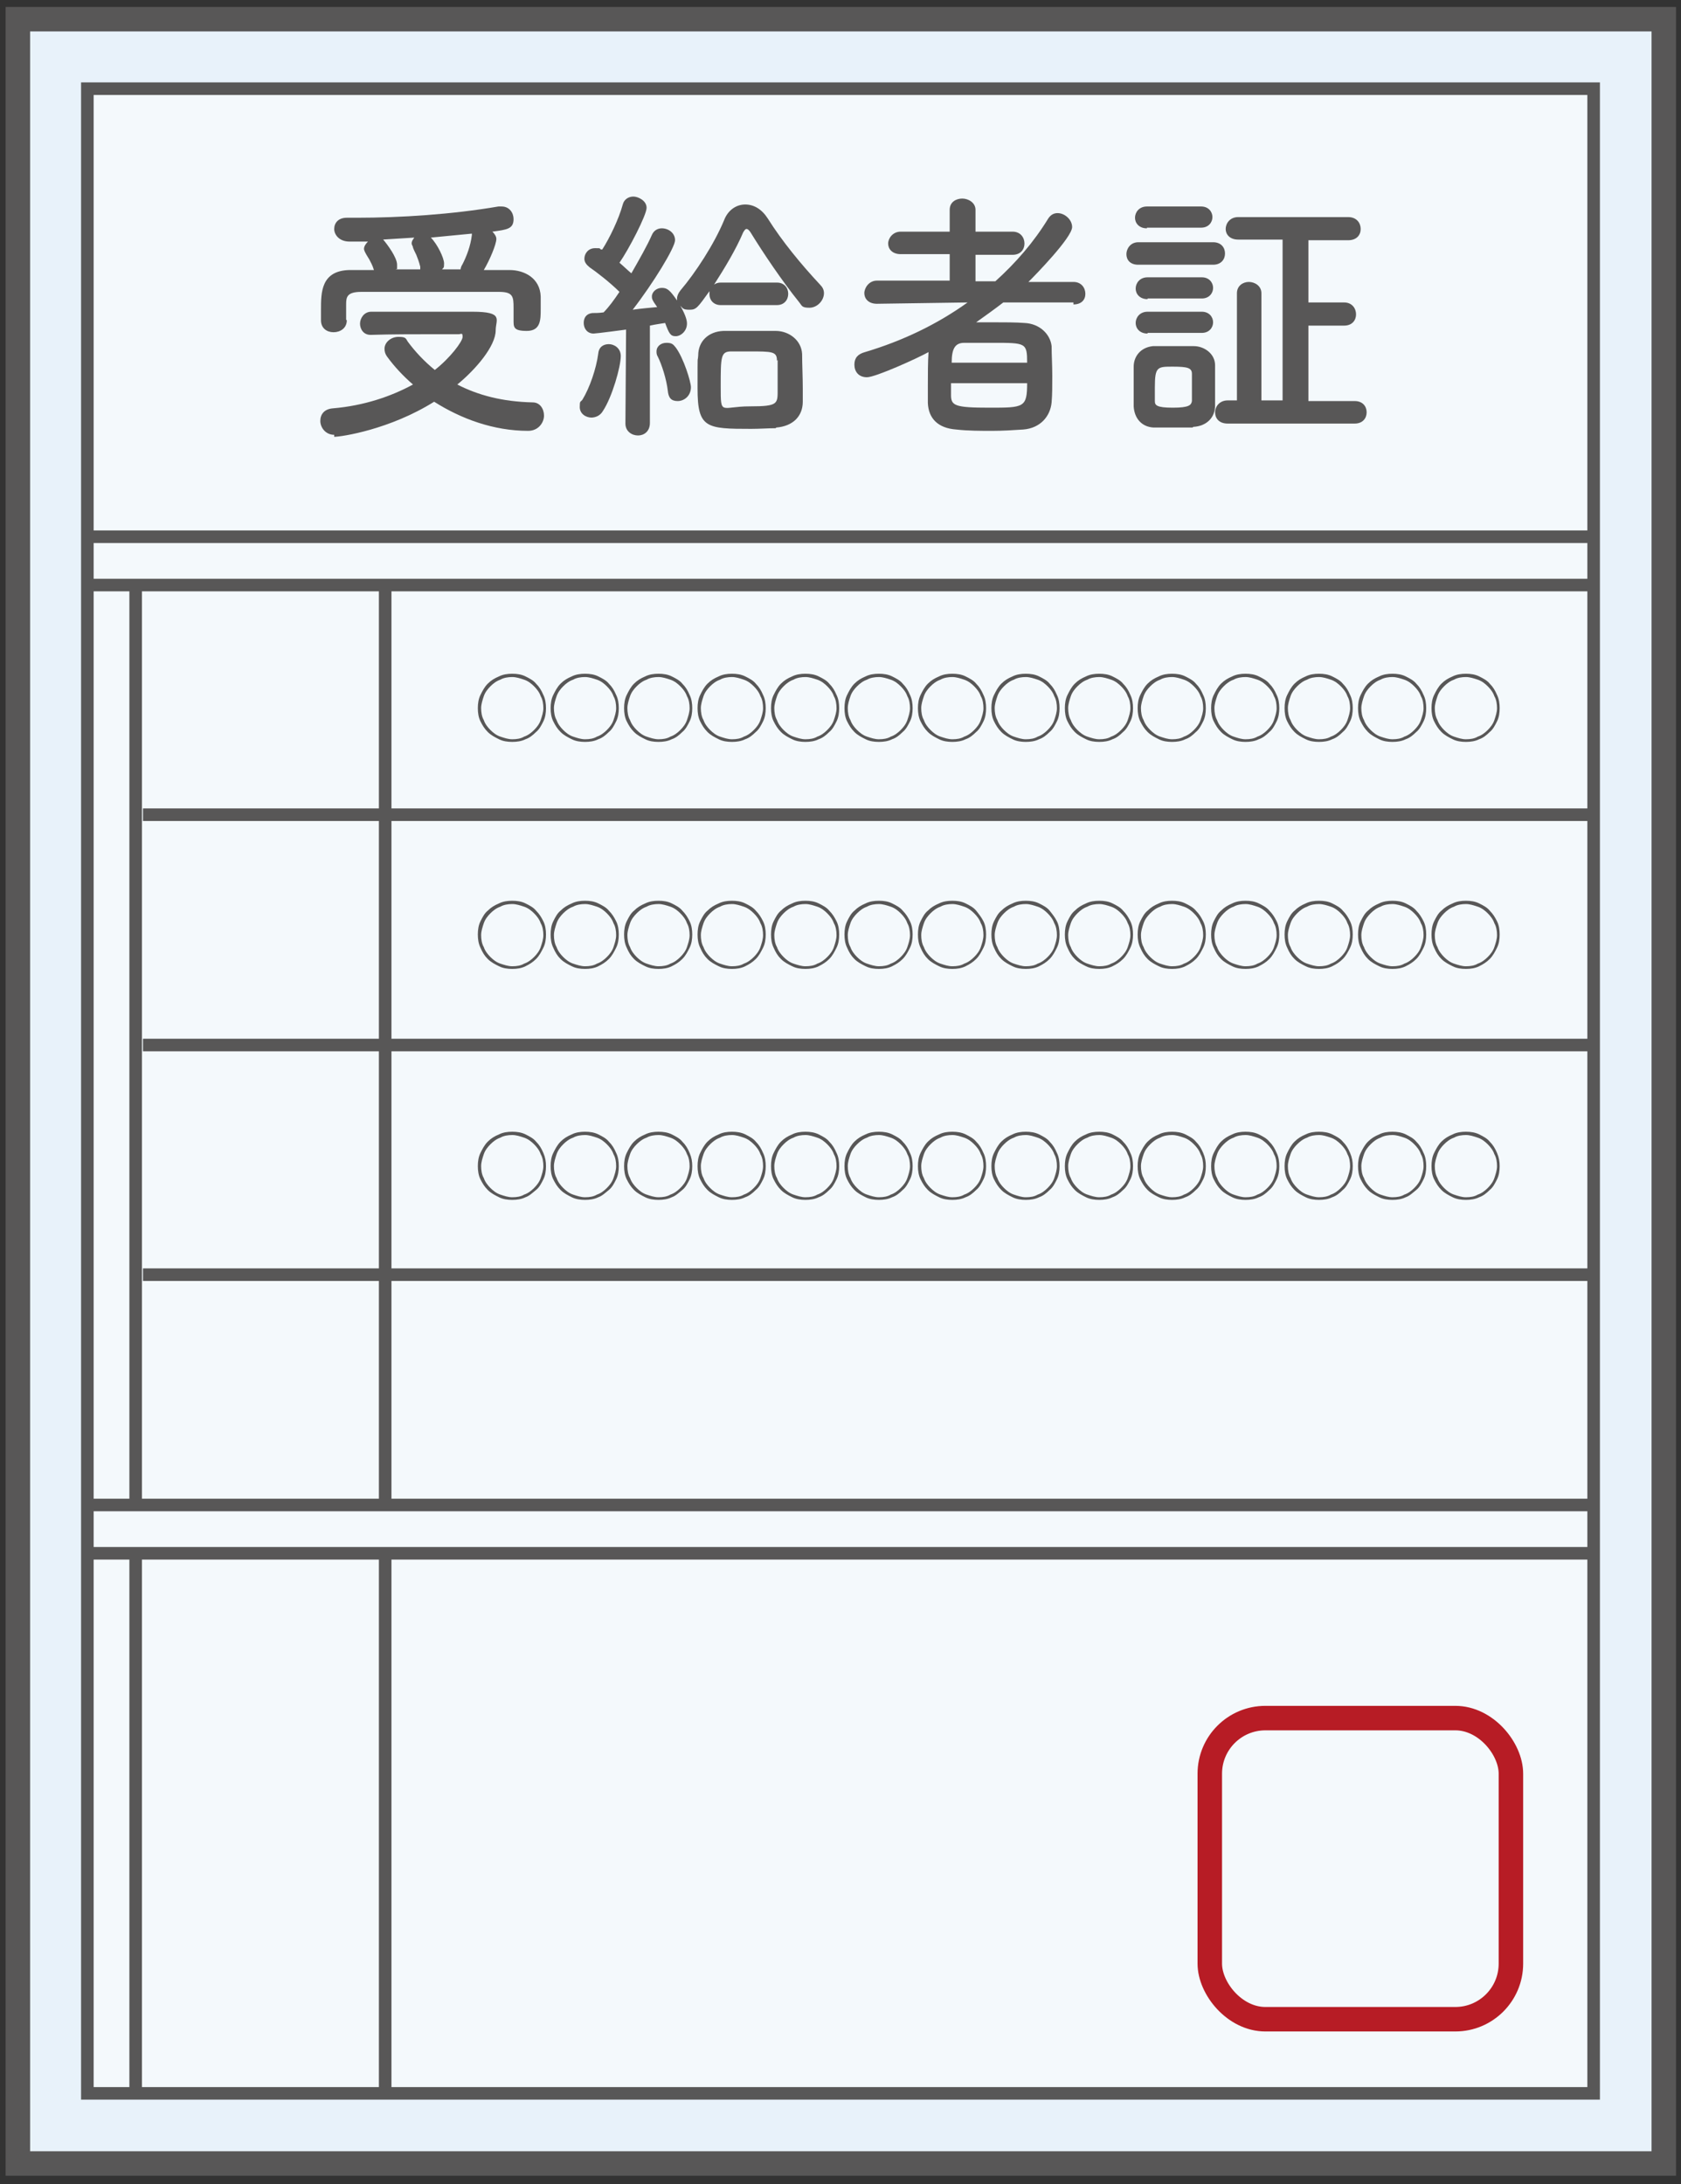
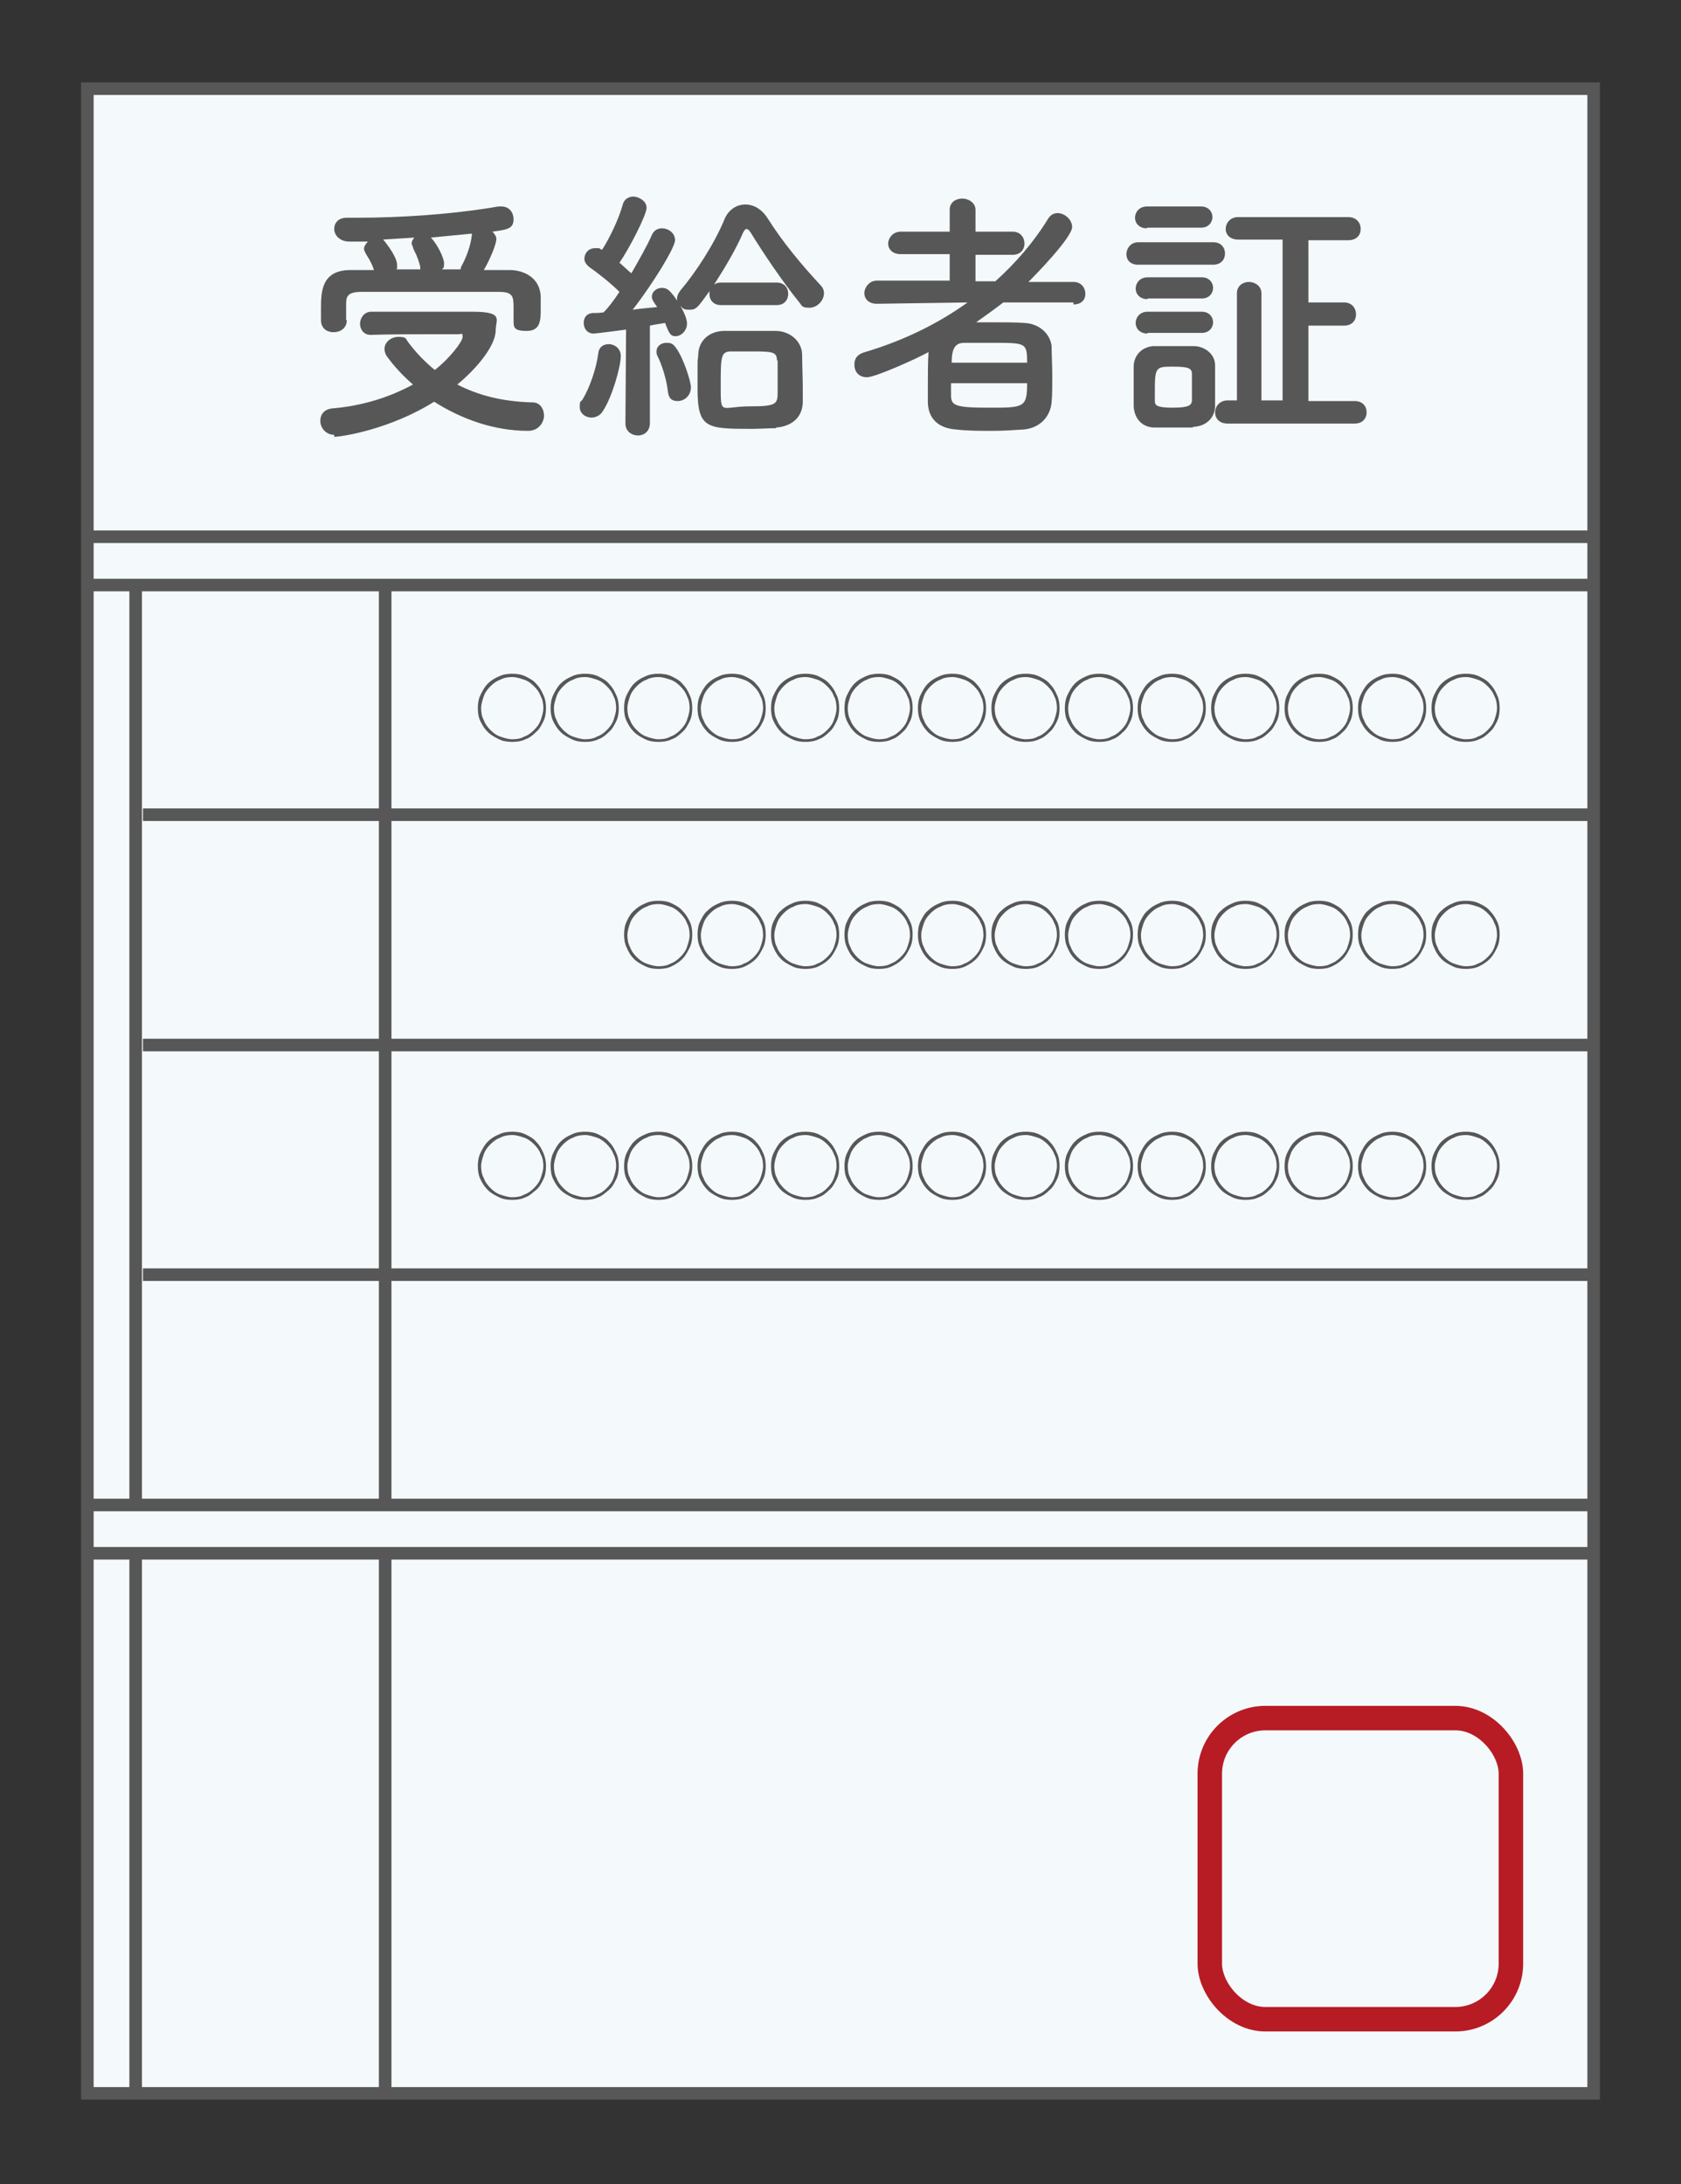
<svg xmlns="http://www.w3.org/2000/svg" version="1.1" viewBox="0 0 254 330">
  <rect x="0" y="0" width="254" height="330" fill="#333333" stroke="none" />
  <defs>
    <style>
      .cls-1 {
        fill: none;
        stroke: #b71c25;
      }

      .cls-1, .cls-2, .cls-3 {
        stroke-miterlimit: 10;
      }

      .cls-1, .cls-3 {
        stroke-width: 3.7px;
      }

      .cls-2 {
        fill: #f4f9fc;
        stroke-width: 1.9px;
      }

      .cls-2, .cls-3 {
        stroke: #585757;
      }

      .cls-4 {
        fill: #585757;
      }

      .cls-3 {
        fill: #e8f2fa;
      }
    </style>
  </defs>
  <g>
    <g id="_レイヤー_1" data-name="レイヤー_1">
      <g>
-         <rect class="cls-3" x="2.7" y="2.9" width="248.7" height="324" />
        <rect class="cls-2" x="-24.5" y="51.1" width="302.9" height="227.6" transform="translate(291.9 37.9) rotate(90)" />
        <g>
          <path class="cls-4" d="M77.4,112.1c-.7,0-1.4-.1-2-.4-.6-.3-1.2-.6-1.7-1.1-.5-.5-.8-1-1.1-1.6-.3-.6-.4-1.3-.4-2s.1-1.4.4-2c.3-.6.6-1.2,1.1-1.7.5-.5,1-.8,1.7-1.1.6-.3,1.3-.4,2-.4s1.4.1,2,.4c.6.3,1.2.6,1.6,1.1.5.5.8,1,1.1,1.7.3.6.4,1.3.4,2s-.1,1.4-.4,2c-.3.6-.6,1.2-1.1,1.6-.5.5-1,.9-1.6,1.1-.6.3-1.3.4-2,.4ZM77.4,111.7c.7,0,1.3-.1,1.8-.4.6-.2,1.1-.6,1.5-1,.4-.4.8-.9,1-1.5.2-.6.4-1.2.4-1.8s-.1-1.3-.4-1.8c-.2-.6-.6-1.1-1-1.5-.4-.4-.9-.8-1.5-1-.6-.2-1.2-.4-1.8-.4s-1.3.1-1.8.4c-.6.2-1.1.6-1.5,1-.4.4-.8.9-1,1.5-.2.6-.4,1.2-.4,1.8s.1,1.3.4,1.8c.2.6.6,1.1,1,1.5.4.4.9.8,1.5,1,.6.2,1.2.4,1.8.4Z" />
          <path class="cls-4" d="M88.4,112.1c-.7,0-1.4-.1-2-.4-.6-.3-1.2-.6-1.7-1.1-.5-.5-.8-1-1.1-1.6-.3-.6-.4-1.3-.4-2s.1-1.4.4-2c.3-.6.6-1.2,1.1-1.7.5-.5,1-.8,1.7-1.1.6-.3,1.3-.4,2-.4s1.4.1,2,.4c.6.3,1.2.6,1.6,1.1.5.5.8,1,1.1,1.7.3.6.4,1.3.4,2s-.1,1.4-.4,2c-.3.6-.6,1.2-1.1,1.6-.5.5-1,.9-1.6,1.1-.6.3-1.3.4-2,.4ZM88.4,111.7c.7,0,1.3-.1,1.8-.4.6-.2,1.1-.6,1.5-1,.4-.4.8-.9,1-1.5.2-.6.4-1.2.4-1.8s-.1-1.3-.4-1.8c-.2-.6-.6-1.1-1-1.5-.4-.4-.9-.8-1.5-1-.6-.2-1.2-.4-1.8-.4s-1.3.1-1.8.4c-.6.2-1.1.6-1.5,1-.4.4-.8.9-1,1.5-.2.6-.4,1.2-.4,1.8s.1,1.3.4,1.8c.2.6.6,1.1,1,1.5.4.4.9.8,1.5,1,.6.2,1.2.4,1.8.4Z" />
          <path class="cls-4" d="M99.5,112.1c-.7,0-1.4-.1-2-.4-.6-.3-1.2-.6-1.7-1.1-.5-.5-.8-1-1.1-1.6-.3-.6-.4-1.3-.4-2s.1-1.4.4-2c.3-.6.6-1.2,1.1-1.7.5-.5,1-.8,1.7-1.1.6-.3,1.3-.4,2-.4s1.4.1,2,.4c.6.3,1.2.6,1.6,1.1.5.5.8,1,1.1,1.7.3.6.4,1.3.4,2s-.1,1.4-.4,2c-.3.6-.6,1.2-1.1,1.6-.5.5-1,.9-1.6,1.1-.6.3-1.3.4-2,.4ZM99.5,111.7c.7,0,1.3-.1,1.8-.4.6-.2,1.1-.6,1.5-1,.4-.4.8-.9,1-1.5.2-.6.4-1.2.4-1.8s-.1-1.3-.4-1.8c-.2-.6-.6-1.1-1-1.5-.4-.4-.9-.8-1.5-1-.6-.2-1.2-.4-1.8-.4s-1.3.1-1.8.4c-.6.2-1.1.6-1.5,1-.4.4-.8.9-1,1.5-.2.6-.4,1.2-.4,1.8s.1,1.3.4,1.8c.2.6.6,1.1,1,1.5.4.4.9.8,1.5,1,.6.2,1.2.4,1.8.4Z" />
          <path class="cls-4" d="M110.6,112.1c-.7,0-1.4-.1-2-.4-.6-.3-1.2-.6-1.7-1.1-.5-.5-.8-1-1.1-1.6-.3-.6-.4-1.3-.4-2s.1-1.4.4-2c.3-.6.6-1.2,1.1-1.7.5-.5,1-.8,1.7-1.1.6-.3,1.3-.4,2-.4s1.4.1,2,.4c.6.3,1.2.6,1.6,1.1.5.5.8,1,1.1,1.7.3.6.4,1.3.4,2s-.1,1.4-.4,2c-.3.6-.6,1.2-1.1,1.6-.5.5-1,.9-1.6,1.1-.6.3-1.3.4-2,.4ZM110.6,111.7c.7,0,1.3-.1,1.8-.4.6-.2,1.1-.6,1.5-1,.4-.4.8-.9,1-1.5.2-.6.4-1.2.4-1.8s-.1-1.3-.4-1.8c-.2-.6-.6-1.1-1-1.5-.4-.4-.9-.8-1.5-1-.6-.2-1.2-.4-1.8-.4s-1.3.1-1.8.4c-.6.2-1.1.6-1.5,1-.4.4-.8.9-1,1.5-.2.6-.4,1.2-.4,1.8s.1,1.3.4,1.8c.2.6.6,1.1,1,1.5.4.4.9.8,1.5,1,.6.2,1.2.4,1.8.4Z" />
          <path class="cls-4" d="M121.7,112.1c-.7,0-1.4-.1-2-.4-.6-.3-1.2-.6-1.7-1.1-.5-.5-.8-1-1.1-1.6-.3-.6-.4-1.3-.4-2s.1-1.4.4-2c.3-.6.6-1.2,1.1-1.7.5-.5,1-.8,1.7-1.1.6-.3,1.3-.4,2-.4s1.4.1,2,.4c.6.3,1.2.6,1.6,1.1.5.5.8,1,1.1,1.7.3.6.4,1.3.4,2s-.1,1.4-.4,2c-.3.6-.6,1.2-1.1,1.6-.5.5-1,.9-1.6,1.1-.6.3-1.3.4-2,.4ZM121.7,111.7c.7,0,1.3-.1,1.8-.4.6-.2,1.1-.6,1.5-1,.4-.4.8-.9,1-1.5.2-.6.4-1.2.4-1.8s-.1-1.3-.4-1.8c-.2-.6-.6-1.1-1-1.5-.4-.4-.9-.8-1.5-1-.6-.2-1.2-.4-1.8-.4s-1.3.1-1.8.4c-.6.2-1.1.6-1.5,1-.4.4-.8.9-1,1.5-.2.6-.4,1.2-.4,1.8s.1,1.3.4,1.8c.2.6.6,1.1,1,1.5.4.4.9.8,1.5,1,.6.2,1.2.4,1.8.4Z" />
          <path class="cls-4" d="M132.8,112.1c-.7,0-1.4-.1-2-.4-.6-.3-1.2-.6-1.7-1.1-.5-.5-.8-1-1.1-1.6-.3-.6-.4-1.3-.4-2s.1-1.4.4-2c.3-.6.6-1.2,1.1-1.7.5-.5,1-.8,1.7-1.1.6-.3,1.3-.4,2-.4s1.4.1,2,.4c.6.3,1.2.6,1.6,1.1.5.5.8,1,1.1,1.7.3.6.4,1.3.4,2s-.1,1.4-.4,2c-.3.6-.6,1.2-1.1,1.6-.5.5-1,.9-1.6,1.1-.6.3-1.3.4-2,.4ZM132.8,111.7c.7,0,1.3-.1,1.8-.4.6-.2,1.1-.6,1.5-1,.4-.4.8-.9,1-1.5.2-.6.4-1.2.4-1.8s-.1-1.3-.4-1.8c-.2-.6-.6-1.1-1-1.5-.4-.4-.9-.8-1.5-1-.6-.2-1.2-.4-1.8-.4s-1.3.1-1.8.4c-.6.2-1.1.6-1.5,1-.4.4-.8.9-1,1.5-.2.6-.4,1.2-.4,1.8s.1,1.3.4,1.8c.2.6.6,1.1,1,1.5.4.4.9.8,1.5,1,.6.2,1.2.4,1.8.4Z" />
          <path class="cls-4" d="M143.9,112.1c-.7,0-1.4-.1-2-.4-.6-.3-1.2-.6-1.7-1.1-.5-.5-.8-1-1.1-1.6-.3-.6-.4-1.3-.4-2s.1-1.4.4-2c.3-.6.6-1.2,1.1-1.7.5-.5,1-.8,1.7-1.1.6-.3,1.3-.4,2-.4s1.4.1,2,.4c.6.3,1.2.6,1.6,1.1.5.5.8,1,1.1,1.7.3.6.4,1.3.4,2s-.1,1.4-.4,2c-.3.6-.6,1.2-1.1,1.6-.5.5-1,.9-1.6,1.1-.6.3-1.3.4-2,.4ZM143.9,111.7c.7,0,1.3-.1,1.8-.4.6-.2,1.1-.6,1.5-1,.4-.4.8-.9,1-1.5.2-.6.4-1.2.4-1.8s-.1-1.3-.4-1.8c-.2-.6-.6-1.1-1-1.5-.4-.4-.9-.8-1.5-1-.6-.2-1.2-.4-1.8-.4s-1.3.1-1.8.4c-.6.2-1.1.6-1.5,1-.4.4-.8.9-1,1.5-.2.6-.4,1.2-.4,1.8s.1,1.3.4,1.8c.2.6.6,1.1,1,1.5.4.4.9.8,1.5,1,.6.2,1.2.4,1.8.4Z" />
          <path class="cls-4" d="M155,112.1c-.7,0-1.4-.1-2-.4-.6-.3-1.2-.6-1.7-1.1-.5-.5-.8-1-1.1-1.6-.3-.6-.4-1.3-.4-2s.1-1.4.4-2c.3-.6.6-1.2,1.1-1.7.5-.5,1-.8,1.7-1.1.6-.3,1.3-.4,2-.4s1.4.1,2,.4c.6.3,1.2.6,1.6,1.1.5.5.8,1,1.1,1.7.3.6.4,1.3.4,2s-.1,1.4-.4,2c-.3.6-.6,1.2-1.1,1.6-.5.5-1,.9-1.6,1.1-.6.3-1.3.4-2,.4ZM155,111.7c.7,0,1.3-.1,1.8-.4.6-.2,1.1-.6,1.5-1,.4-.4.8-.9,1-1.5.2-.6.4-1.2.4-1.8s-.1-1.3-.4-1.8c-.2-.6-.6-1.1-1-1.5-.4-.4-.9-.8-1.5-1-.6-.2-1.2-.4-1.8-.4s-1.3.1-1.8.4c-.6.2-1.1.6-1.5,1-.4.4-.8.9-1,1.5-.2.6-.4,1.2-.4,1.8s.1,1.3.4,1.8c.2.6.6,1.1,1,1.5.4.4.9.8,1.5,1,.6.2,1.2.4,1.8.4Z" />
          <path class="cls-4" d="M166.1,112.1c-.7,0-1.4-.1-2-.4-.6-.3-1.2-.6-1.7-1.1-.5-.5-.8-1-1.1-1.6-.3-.6-.4-1.3-.4-2s.1-1.4.4-2c.3-.6.6-1.2,1.1-1.7.5-.5,1-.8,1.7-1.1.6-.3,1.3-.4,2-.4s1.4.1,2,.4c.6.3,1.2.6,1.6,1.1.5.5.8,1,1.1,1.7.3.6.4,1.3.4,2s-.1,1.4-.4,2c-.3.6-.6,1.2-1.1,1.6-.5.5-1,.9-1.6,1.1-.6.3-1.3.4-2,.4ZM166.1,111.7c.7,0,1.3-.1,1.8-.4.6-.2,1.1-.6,1.5-1,.4-.4.8-.9,1-1.5.2-.6.4-1.2.4-1.8s-.1-1.3-.4-1.8c-.2-.6-.6-1.1-1-1.5s-.9-.8-1.5-1c-.6-.2-1.2-.4-1.8-.4s-1.3.1-1.8.4c-.6.2-1.1.6-1.5,1-.4.4-.8.9-1,1.5-.2.6-.4,1.2-.4,1.8s.1,1.3.4,1.8c.2.6.6,1.1,1,1.5.4.4.9.8,1.5,1,.6.2,1.2.4,1.8.4Z" />
          <path class="cls-4" d="M177.1,112.1c-.7,0-1.4-.1-2-.4-.6-.3-1.2-.6-1.7-1.1-.5-.5-.8-1-1.1-1.6-.3-.6-.4-1.3-.4-2s.1-1.4.4-2c.3-.6.6-1.2,1.1-1.7.5-.5,1-.8,1.7-1.1.6-.3,1.3-.4,2-.4s1.4.1,2,.4c.6.3,1.2.6,1.6,1.1.5.5.8,1,1.1,1.7.3.6.4,1.3.4,2s-.1,1.4-.4,2c-.3.6-.6,1.2-1.1,1.6-.5.5-1,.9-1.6,1.1-.6.3-1.3.4-2,.4ZM177.1,111.7c.7,0,1.3-.1,1.8-.4.6-.2,1.1-.6,1.5-1,.4-.4.8-.9,1-1.5.2-.6.4-1.2.4-1.8s-.1-1.3-.4-1.8c-.2-.6-.6-1.1-1-1.5-.4-.4-.9-.8-1.5-1-.6-.2-1.2-.4-1.8-.4s-1.3.1-1.8.4c-.6.2-1.1.6-1.5,1-.4.4-.8.9-1,1.5-.2.6-.4,1.2-.4,1.8s.1,1.3.4,1.8c.2.6.6,1.1,1,1.5.4.4.9.8,1.5,1,.6.2,1.2.4,1.8.4Z" />
          <path class="cls-4" d="M188.2,112.1c-.7,0-1.4-.1-2-.4-.6-.3-1.2-.6-1.7-1.1-.5-.5-.8-1-1.1-1.6-.3-.6-.4-1.3-.4-2s.1-1.4.4-2c.3-.6.6-1.2,1.1-1.7.5-.5,1-.8,1.7-1.1.6-.3,1.3-.4,2-.4s1.4.1,2,.4c.6.3,1.2.6,1.6,1.1.5.5.8,1,1.1,1.7.3.6.4,1.3.4,2s-.1,1.4-.4,2c-.3.6-.6,1.2-1.1,1.6-.5.5-1,.9-1.6,1.1-.6.3-1.3.4-2,.4ZM188.2,111.7c.7,0,1.3-.1,1.8-.4.6-.2,1.1-.6,1.5-1,.4-.4.8-.9,1-1.5.2-.6.4-1.2.4-1.8s-.1-1.3-.4-1.8c-.2-.6-.6-1.1-1-1.5-.4-.4-.9-.8-1.5-1-.6-.2-1.2-.4-1.8-.4s-1.3.1-1.8.4c-.6.2-1.1.6-1.5,1-.4.4-.8.9-1,1.5-.2.6-.4,1.2-.4,1.8s.1,1.3.4,1.8c.2.6.6,1.1,1,1.5.4.4.9.8,1.5,1,.6.2,1.2.4,1.8.4Z" />
          <path class="cls-4" d="M199.3,112.1c-.7,0-1.4-.1-2-.4-.6-.3-1.2-.6-1.7-1.1-.5-.5-.8-1-1.1-1.6-.3-.6-.4-1.3-.4-2s.1-1.4.4-2c.3-.6.6-1.2,1.1-1.7.5-.5,1-.8,1.7-1.1.6-.3,1.3-.4,2-.4s1.4.1,2,.4c.6.3,1.2.6,1.6,1.1.5.5.8,1,1.1,1.7.3.6.4,1.3.4,2s-.1,1.4-.4,2c-.3.6-.6,1.2-1.1,1.6-.5.5-1,.9-1.6,1.1-.6.3-1.3.4-2,.4ZM199.3,111.7c.7,0,1.3-.1,1.8-.4.6-.2,1.1-.6,1.5-1,.4-.4.8-.9,1-1.5.2-.6.4-1.2.4-1.8s-.1-1.3-.4-1.8c-.2-.6-.6-1.1-1-1.5-.4-.4-.9-.8-1.5-1-.6-.2-1.2-.4-1.8-.4s-1.3.1-1.8.4c-.6.2-1.1.6-1.5,1-.4.4-.8.9-1,1.5-.2.6-.4,1.2-.4,1.8s.1,1.3.4,1.8c.2.6.6,1.1,1,1.5.4.4.9.8,1.5,1,.6.2,1.2.4,1.8.4Z" />
          <path class="cls-4" d="M210.4,112.1c-.7,0-1.4-.1-2-.4-.6-.3-1.2-.6-1.7-1.1-.5-.5-.8-1-1.1-1.6-.3-.6-.4-1.3-.4-2s.1-1.4.4-2c.3-.6.6-1.2,1.1-1.7.5-.5,1-.8,1.7-1.1.6-.3,1.3-.4,2-.4s1.4.1,2,.4c.6.3,1.2.6,1.6,1.1.5.5.8,1,1.1,1.7.3.6.4,1.3.4,2s-.1,1.4-.4,2c-.3.6-.6,1.2-1.1,1.6-.5.5-1,.9-1.6,1.1-.6.3-1.3.4-2,.4ZM210.4,111.7c.7,0,1.3-.1,1.8-.4.6-.2,1.1-.6,1.5-1,.4-.4.8-.9,1-1.5.2-.6.4-1.2.4-1.8s-.1-1.3-.4-1.8c-.2-.6-.6-1.1-1-1.5-.4-.4-.9-.8-1.5-1-.6-.2-1.2-.4-1.8-.4s-1.3.1-1.8.4c-.6.2-1.1.6-1.5,1-.4.4-.8.9-1,1.5-.2.6-.4,1.2-.4,1.8s.1,1.3.4,1.8c.2.6.6,1.1,1,1.5.4.4.9.8,1.5,1,.6.2,1.2.4,1.8.4Z" />
          <path class="cls-4" d="M221.5,112.1c-.7,0-1.4-.1-2-.4-.6-.3-1.2-.6-1.7-1.1-.5-.5-.8-1-1.1-1.6-.3-.6-.4-1.3-.4-2s.1-1.4.4-2c.3-.6.6-1.2,1.1-1.7.5-.5,1-.8,1.7-1.1.6-.3,1.3-.4,2-.4s1.4.1,2,.4c.6.3,1.2.6,1.6,1.1.5.5.8,1,1.1,1.7.3.6.4,1.3.4,2s-.1,1.4-.4,2c-.3.6-.6,1.2-1.1,1.6-.5.5-1,.9-1.6,1.1-.6.3-1.3.4-2,.4ZM221.5,111.7c.7,0,1.3-.1,1.8-.4.6-.2,1.1-.6,1.5-1,.4-.4.8-.9,1-1.5.2-.6.4-1.2.4-1.8s-.1-1.3-.4-1.8c-.2-.6-.6-1.1-1-1.5-.4-.4-.9-.8-1.5-1-.6-.2-1.2-.4-1.8-.4s-1.3.1-1.8.4c-.6.2-1.1.6-1.5,1-.4.4-.8.9-1,1.5-.2.6-.4,1.2-.4,1.8s.1,1.3.4,1.8c.2.6.6,1.1,1,1.5.4.4.9.8,1.5,1,.6.2,1.2.4,1.8.4Z" />
        </g>
        <g>
-           <path class="cls-4" d="M77.4,146.4c-.7,0-1.4-.1-2-.4-.6-.3-1.2-.6-1.7-1.1-.5-.5-.8-1-1.1-1.7-.3-.6-.4-1.3-.4-2s.1-1.4.4-2c.3-.6.6-1.2,1.1-1.6.5-.5,1-.8,1.7-1.1.6-.3,1.3-.4,2-.4s1.4.1,2,.4c.6.3,1.2.6,1.6,1.1.5.5.8,1,1.1,1.6.3.6.4,1.3.4,2s-.1,1.4-.4,2c-.3.6-.6,1.2-1.1,1.7-.5.5-1,.8-1.6,1.1-.6.3-1.3.4-2,.4ZM77.4,146c.7,0,1.3-.1,1.8-.4.6-.2,1.1-.6,1.5-1,.4-.4.8-.9,1-1.5.2-.6.4-1.2.4-1.8s-.1-1.3-.4-1.8c-.2-.6-.6-1.1-1-1.5-.4-.4-.9-.8-1.5-1-.6-.2-1.2-.4-1.8-.4s-1.3.1-1.8.4c-.6.2-1.1.6-1.5,1-.4.4-.8.9-1,1.5-.2.6-.4,1.2-.4,1.8s.1,1.3.4,1.8c.2.6.6,1.1,1,1.5.4.4.9.8,1.5,1,.6.2,1.2.4,1.8.4Z" />
-           <path class="cls-4" d="M88.4,146.4c-.7,0-1.4-.1-2-.4-.6-.3-1.2-.6-1.7-1.1-.5-.5-.8-1-1.1-1.7-.3-.6-.4-1.3-.4-2s.1-1.4.4-2c.3-.6.6-1.2,1.1-1.6.5-.5,1-.8,1.7-1.1.6-.3,1.3-.4,2-.4s1.4.1,2,.4c.6.3,1.2.6,1.6,1.1.5.5.8,1,1.1,1.6.3.6.4,1.3.4,2s-.1,1.4-.4,2c-.3.6-.6,1.2-1.1,1.7-.5.5-1,.8-1.6,1.1-.6.3-1.3.4-2,.4ZM88.4,146c.7,0,1.3-.1,1.8-.4.6-.2,1.1-.6,1.5-1,.4-.4.8-.9,1-1.5.2-.6.4-1.2.4-1.8s-.1-1.3-.4-1.8c-.2-.6-.6-1.1-1-1.5-.4-.4-.9-.8-1.5-1-.6-.2-1.2-.4-1.8-.4s-1.3.1-1.8.4c-.6.2-1.1.6-1.5,1-.4.4-.8.9-1,1.5-.2.6-.4,1.2-.4,1.8s.1,1.3.4,1.8c.2.6.6,1.1,1,1.5.4.4.9.8,1.5,1,.6.2,1.2.4,1.8.4Z" />
          <path class="cls-4" d="M99.5,146.4c-.7,0-1.4-.1-2-.4-.6-.3-1.2-.6-1.7-1.1-.5-.5-.8-1-1.1-1.7-.3-.6-.4-1.3-.4-2s.1-1.4.4-2c.3-.6.6-1.2,1.1-1.6.5-.5,1-.8,1.7-1.1.6-.3,1.3-.4,2-.4s1.4.1,2,.4c.6.3,1.2.6,1.6,1.1.5.5.8,1,1.1,1.6.3.6.4,1.3.4,2s-.1,1.4-.4,2c-.3.6-.6,1.2-1.1,1.7-.5.5-1,.8-1.6,1.1-.6.3-1.3.4-2,.4ZM99.5,146c.7,0,1.3-.1,1.8-.4.6-.2,1.1-.6,1.5-1,.4-.4.8-.9,1-1.5.2-.6.4-1.2.4-1.8s-.1-1.3-.4-1.8c-.2-.6-.6-1.1-1-1.5-.4-.4-.9-.8-1.5-1-.6-.2-1.2-.4-1.8-.4s-1.3.1-1.8.4c-.6.2-1.1.6-1.5,1-.4.4-.8.9-1,1.5-.2.6-.4,1.2-.4,1.8s.1,1.3.4,1.8c.2.6.6,1.1,1,1.5.4.4.9.8,1.5,1,.6.2,1.2.4,1.8.4Z" />
          <path class="cls-4" d="M110.6,146.4c-.7,0-1.4-.1-2-.4-.6-.3-1.2-.6-1.7-1.1-.5-.5-.8-1-1.1-1.7-.3-.6-.4-1.3-.4-2s.1-1.4.4-2c.3-.6.6-1.2,1.1-1.6.5-.5,1-.8,1.7-1.1.6-.3,1.3-.4,2-.4s1.4.1,2,.4c.6.3,1.2.6,1.6,1.1.5.5.8,1,1.1,1.6.3.6.4,1.3.4,2s-.1,1.4-.4,2c-.3.6-.6,1.2-1.1,1.7-.5.5-1,.8-1.6,1.1-.6.3-1.3.4-2,.4ZM110.6,146c.7,0,1.3-.1,1.8-.4.6-.2,1.1-.6,1.5-1,.4-.4.8-.9,1-1.5.2-.6.4-1.2.4-1.8s-.1-1.3-.4-1.8c-.2-.6-.6-1.1-1-1.5-.4-.4-.9-.8-1.5-1-.6-.2-1.2-.4-1.8-.4s-1.3.1-1.8.4c-.6.2-1.1.6-1.5,1-.4.4-.8.9-1,1.5-.2.6-.4,1.2-.4,1.8s.1,1.3.4,1.8c.2.6.6,1.1,1,1.5.4.4.9.8,1.5,1,.6.2,1.2.4,1.8.4Z" />
          <path class="cls-4" d="M121.7,146.4c-.7,0-1.4-.1-2-.4-.6-.3-1.2-.6-1.7-1.1-.5-.5-.8-1-1.1-1.7-.3-.6-.4-1.3-.4-2s.1-1.4.4-2c.3-.6.6-1.2,1.1-1.6.5-.5,1-.8,1.7-1.1.6-.3,1.3-.4,2-.4s1.4.1,2,.4c.6.3,1.2.6,1.6,1.1.5.5.8,1,1.1,1.6.3.6.4,1.3.4,2s-.1,1.4-.4,2c-.3.6-.6,1.2-1.1,1.7-.5.5-1,.8-1.6,1.1-.6.3-1.3.4-2,.4ZM121.7,146c.7,0,1.3-.1,1.8-.4.6-.2,1.1-.6,1.5-1,.4-.4.8-.9,1-1.5.2-.6.4-1.2.4-1.8s-.1-1.3-.4-1.8c-.2-.6-.6-1.1-1-1.5-.4-.4-.9-.8-1.5-1-.6-.2-1.2-.4-1.8-.4s-1.3.1-1.8.4c-.6.2-1.1.6-1.5,1-.4.4-.8.9-1,1.5-.2.6-.4,1.2-.4,1.8s.1,1.3.4,1.8c.2.6.6,1.1,1,1.5.4.4.9.8,1.5,1,.6.2,1.2.4,1.8.4Z" />
          <path class="cls-4" d="M132.8,146.4c-.7,0-1.4-.1-2-.4-.6-.3-1.2-.6-1.7-1.1-.5-.5-.8-1-1.1-1.7-.3-.6-.4-1.3-.4-2s.1-1.4.4-2c.3-.6.6-1.2,1.1-1.6.5-.5,1-.8,1.7-1.1.6-.3,1.3-.4,2-.4s1.4.1,2,.4c.6.3,1.2.6,1.6,1.1.5.5.8,1,1.1,1.6.3.6.4,1.3.4,2s-.1,1.4-.4,2c-.3.6-.6,1.2-1.1,1.7-.5.5-1,.8-1.6,1.1-.6.3-1.3.4-2,.4ZM132.8,146c.7,0,1.3-.1,1.8-.4.6-.2,1.1-.6,1.5-1,.4-.4.8-.9,1-1.5.2-.6.4-1.2.4-1.8s-.1-1.3-.4-1.8c-.2-.6-.6-1.1-1-1.5-.4-.4-.9-.8-1.5-1-.6-.2-1.2-.4-1.8-.4s-1.3.1-1.8.4c-.6.2-1.1.6-1.5,1-.4.4-.8.9-1,1.5-.2.6-.4,1.2-.4,1.8s.1,1.3.4,1.8c.2.6.6,1.1,1,1.5.4.4.9.8,1.5,1,.6.2,1.2.4,1.8.4Z" />
          <path class="cls-4" d="M143.9,146.4c-.7,0-1.4-.1-2-.4-.6-.3-1.2-.6-1.7-1.1-.5-.5-.8-1-1.1-1.7-.3-.6-.4-1.3-.4-2s.1-1.4.4-2c.3-.6.6-1.2,1.1-1.6.5-.5,1-.8,1.7-1.1.6-.3,1.3-.4,2-.4s1.4.1,2,.4c.6.3,1.2.6,1.6,1.1s.8,1,1.1,1.6c.3.6.4,1.3.4,2s-.1,1.4-.4,2c-.3.6-.6,1.2-1.1,1.7-.5.5-1,.8-1.6,1.1-.6.3-1.3.4-2,.4ZM143.9,146c.7,0,1.3-.1,1.8-.4.6-.2,1.1-.6,1.5-1,.4-.4.8-.9,1-1.5.2-.6.4-1.2.4-1.8s-.1-1.3-.4-1.8c-.2-.6-.6-1.1-1-1.5-.4-.4-.9-.8-1.5-1-.6-.2-1.2-.4-1.8-.4s-1.3.1-1.8.4c-.6.2-1.1.6-1.5,1-.4.4-.8.9-1,1.5-.2.6-.4,1.2-.4,1.8s.1,1.3.4,1.8c.2.6.6,1.1,1,1.5.4.4.9.8,1.5,1,.6.2,1.2.4,1.8.4Z" />
          <path class="cls-4" d="M155,146.4c-.7,0-1.4-.1-2-.4-.6-.3-1.2-.6-1.7-1.1-.5-.5-.8-1-1.1-1.7-.3-.6-.4-1.3-.4-2s.1-1.4.4-2c.3-.6.6-1.2,1.1-1.6.5-.5,1-.8,1.7-1.1.6-.3,1.3-.4,2-.4s1.4.1,2,.4c.6.3,1.2.6,1.6,1.1s.8,1,1.1,1.6c.3.6.4,1.3.4,2s-.1,1.4-.4,2c-.3.6-.6,1.2-1.1,1.7-.5.5-1,.8-1.6,1.1-.6.3-1.3.4-2,.4ZM155,146c.7,0,1.3-.1,1.8-.4.6-.2,1.1-.6,1.5-1,.4-.4.8-.9,1-1.5.2-.6.4-1.2.4-1.8s-.1-1.3-.4-1.8c-.2-.6-.6-1.1-1-1.5-.4-.4-.9-.8-1.5-1-.6-.2-1.2-.4-1.8-.4s-1.3.1-1.8.4c-.6.2-1.1.6-1.5,1s-.8.9-1,1.5c-.2.6-.4,1.2-.4,1.8s.1,1.3.4,1.8c.2.6.6,1.1,1,1.5.4.4.9.8,1.5,1,.6.2,1.2.4,1.8.4Z" />
          <path class="cls-4" d="M166.1,146.4c-.7,0-1.4-.1-2-.4-.6-.3-1.2-.6-1.7-1.1-.5-.5-.8-1-1.1-1.7-.3-.6-.4-1.3-.4-2s.1-1.4.4-2c.3-.6.6-1.2,1.1-1.6.5-.5,1-.8,1.7-1.1.6-.3,1.3-.4,2-.4s1.4.1,2,.4c.6.3,1.2.6,1.6,1.1.5.5.8,1,1.1,1.6.3.6.4,1.3.4,2s-.1,1.4-.4,2c-.3.6-.6,1.2-1.1,1.7-.5.5-1,.8-1.6,1.1-.6.3-1.3.4-2,.4ZM166.1,146c.7,0,1.3-.1,1.8-.4.6-.2,1.1-.6,1.5-1,.4-.4.8-.9,1-1.5.2-.6.4-1.2.4-1.8s-.1-1.3-.4-1.8c-.2-.6-.6-1.1-1-1.5-.4-.4-.9-.8-1.5-1-.6-.2-1.2-.4-1.8-.4s-1.3.1-1.8.4c-.6.2-1.1.6-1.5,1-.4.4-.8.9-1,1.5-.2.6-.4,1.2-.4,1.8s.1,1.3.4,1.8c.2.6.6,1.1,1,1.5.4.4.9.8,1.5,1,.6.2,1.2.4,1.8.4Z" />
          <path class="cls-4" d="M177.1,146.4c-.7,0-1.4-.1-2-.4-.6-.3-1.2-.6-1.7-1.1-.5-.5-.8-1-1.1-1.7-.3-.6-.4-1.3-.4-2s.1-1.4.4-2c.3-.6.6-1.2,1.1-1.6.5-.5,1-.8,1.7-1.1.6-.3,1.3-.4,2-.4s1.4.1,2,.4c.6.3,1.2.6,1.6,1.1.5.5.8,1,1.1,1.6.3.6.4,1.3.4,2s-.1,1.4-.4,2c-.3.6-.6,1.2-1.1,1.7-.5.5-1,.8-1.6,1.1-.6.3-1.3.4-2,.4ZM177.1,146c.7,0,1.3-.1,1.8-.4.6-.2,1.1-.6,1.5-1,.4-.4.8-.9,1-1.5.2-.6.4-1.2.4-1.8s-.1-1.3-.4-1.8c-.2-.6-.6-1.1-1-1.5-.4-.4-.9-.8-1.5-1-.6-.2-1.2-.4-1.8-.4s-1.3.1-1.8.4c-.6.2-1.1.6-1.5,1-.4.4-.8.9-1,1.5-.2.6-.4,1.2-.4,1.8s.1,1.3.4,1.8c.2.6.6,1.1,1,1.5.4.4.9.8,1.5,1,.6.2,1.2.4,1.8.4Z" />
          <path class="cls-4" d="M188.2,146.4c-.7,0-1.4-.1-2-.4-.6-.3-1.2-.6-1.7-1.1-.5-.5-.8-1-1.1-1.7-.3-.6-.4-1.3-.4-2s.1-1.4.4-2c.3-.6.6-1.2,1.1-1.6.5-.5,1-.8,1.7-1.1.6-.3,1.3-.4,2-.4s1.4.1,2,.4c.6.3,1.2.6,1.6,1.1.5.5.8,1,1.1,1.6.3.6.4,1.3.4,2s-.1,1.4-.4,2c-.3.6-.6,1.2-1.1,1.7-.5.5-1,.8-1.6,1.1-.6.3-1.3.4-2,.4ZM188.2,146c.7,0,1.3-.1,1.8-.4.6-.2,1.1-.6,1.5-1,.4-.4.8-.9,1-1.5.2-.6.4-1.2.4-1.8s-.1-1.3-.4-1.8c-.2-.6-.6-1.1-1-1.5-.4-.4-.9-.8-1.5-1-.6-.2-1.2-.4-1.8-.4s-1.3.1-1.8.4c-.6.2-1.1.6-1.5,1-.4.4-.8.9-1,1.5-.2.6-.4,1.2-.4,1.8s.1,1.3.4,1.8c.2.6.6,1.1,1,1.5.4.4.9.8,1.5,1,.6.2,1.2.4,1.8.4Z" />
          <path class="cls-4" d="M199.3,146.4c-.7,0-1.4-.1-2-.4-.6-.3-1.2-.6-1.7-1.1-.5-.5-.8-1-1.1-1.7-.3-.6-.4-1.3-.4-2s.1-1.4.4-2c.3-.6.6-1.2,1.1-1.6.5-.5,1-.8,1.7-1.1.6-.3,1.3-.4,2-.4s1.4.1,2,.4c.6.3,1.2.6,1.6,1.1.5.5.8,1,1.1,1.6.3.6.4,1.3.4,2s-.1,1.4-.4,2c-.3.6-.6,1.2-1.1,1.7-.5.5-1,.8-1.6,1.1-.6.3-1.3.4-2,.4ZM199.3,146c.7,0,1.3-.1,1.8-.4.6-.2,1.1-.6,1.5-1,.4-.4.8-.9,1-1.5.2-.6.4-1.2.4-1.8s-.1-1.3-.4-1.8c-.2-.6-.6-1.1-1-1.5-.4-.4-.9-.8-1.5-1-.6-.2-1.2-.4-1.8-.4s-1.3.1-1.8.4c-.6.2-1.1.6-1.5,1-.4.4-.8.9-1,1.5-.2.6-.4,1.2-.4,1.8s.1,1.3.4,1.8c.2.6.6,1.1,1,1.5.4.4.9.8,1.5,1,.6.2,1.2.4,1.8.4Z" />
          <path class="cls-4" d="M210.4,146.4c-.7,0-1.4-.1-2-.4-.6-.3-1.2-.6-1.7-1.1-.5-.5-.8-1-1.1-1.7-.3-.6-.4-1.3-.4-2s.1-1.4.4-2c.3-.6.6-1.2,1.1-1.6.5-.5,1-.8,1.7-1.1.6-.3,1.3-.4,2-.4s1.4.1,2,.4c.6.3,1.2.6,1.6,1.1.5.5.8,1,1.1,1.6.3.6.4,1.3.4,2s-.1,1.4-.4,2c-.3.6-.6,1.2-1.1,1.7-.5.5-1,.8-1.6,1.1-.6.3-1.3.4-2,.4ZM210.4,146c.7,0,1.3-.1,1.8-.4.6-.2,1.1-.6,1.5-1,.4-.4.8-.9,1-1.5.2-.6.4-1.2.4-1.8s-.1-1.3-.4-1.8c-.2-.6-.6-1.1-1-1.5-.4-.4-.9-.8-1.5-1-.6-.2-1.2-.4-1.8-.4s-1.3.1-1.8.4c-.6.2-1.1.6-1.5,1-.4.4-.8.9-1,1.5-.2.6-.4,1.2-.4,1.8s.1,1.3.4,1.8c.2.6.6,1.1,1,1.5.4.4.9.8,1.5,1,.6.2,1.2.4,1.8.4Z" />
          <path class="cls-4" d="M221.5,146.4c-.7,0-1.4-.1-2-.4-.6-.3-1.2-.6-1.7-1.1-.5-.5-.8-1-1.1-1.7-.3-.6-.4-1.3-.4-2s.1-1.4.4-2c.3-.6.6-1.2,1.1-1.6.5-.5,1-.8,1.7-1.1.6-.3,1.3-.4,2-.4s1.4.1,2,.4c.6.3,1.2.6,1.6,1.1.5.5.8,1,1.1,1.6.3.6.4,1.3.4,2s-.1,1.4-.4,2c-.3.6-.6,1.2-1.1,1.7-.5.5-1,.8-1.6,1.1-.6.3-1.3.4-2,.4ZM221.5,146c.7,0,1.3-.1,1.8-.4.6-.2,1.1-.6,1.5-1,.4-.4.8-.9,1-1.5.2-.6.4-1.2.4-1.8s-.1-1.3-.4-1.8c-.2-.6-.6-1.1-1-1.5-.4-.4-.9-.8-1.5-1-.6-.2-1.2-.4-1.8-.4s-1.3.1-1.8.4c-.6.2-1.1.6-1.5,1-.4.4-.8.9-1,1.5-.2.6-.4,1.2-.4,1.8s.1,1.3.4,1.8c.2.6.6,1.1,1,1.5.4.4.9.8,1.5,1,.6.2,1.2.4,1.8.4Z" />
        </g>
        <g>
          <path class="cls-4" d="M77.4,181.3c-.7,0-1.4-.1-2-.4-.6-.3-1.2-.6-1.7-1.1-.5-.5-.8-1-1.1-1.6-.3-.6-.4-1.3-.4-2s.1-1.4.4-2c.3-.6.6-1.2,1.1-1.7.5-.5,1-.8,1.7-1.1.6-.3,1.3-.4,2-.4s1.4.1,2,.4c.6.3,1.2.6,1.6,1.1.5.5.8,1,1.1,1.7s.4,1.3.4,2-.1,1.4-.4,2-.6,1.2-1.1,1.6-1,.9-1.6,1.1c-.6.3-1.3.4-2,.4ZM77.4,180.9c.7,0,1.3-.1,1.8-.4.6-.2,1.1-.6,1.5-1,.4-.4.8-.9,1-1.5.2-.6.4-1.2.4-1.8s-.1-1.3-.4-1.8c-.2-.6-.6-1.1-1-1.5-.4-.4-.9-.8-1.5-1-.6-.2-1.2-.4-1.8-.4s-1.3.1-1.8.4c-.6.2-1.1.6-1.5,1-.4.4-.8.9-1,1.5-.2.6-.4,1.2-.4,1.8s.1,1.3.4,1.8c.2.6.6,1.1,1,1.5.4.4.9.8,1.5,1,.6.2,1.2.4,1.8.4Z" />
          <path class="cls-4" d="M88.4,181.3c-.7,0-1.4-.1-2-.4-.6-.3-1.2-.6-1.7-1.1-.5-.5-.8-1-1.1-1.6-.3-.6-.4-1.3-.4-2s.1-1.4.4-2c.3-.6.6-1.2,1.1-1.7.5-.5,1-.8,1.7-1.1.6-.3,1.3-.4,2-.4s1.4.1,2,.4c.6.3,1.2.6,1.6,1.1.5.5.8,1,1.1,1.7.3.6.4,1.3.4,2s-.1,1.4-.4,2c-.3.6-.6,1.2-1.1,1.6s-1,.9-1.6,1.1c-.6.3-1.3.4-2,.4ZM88.4,180.9c.7,0,1.3-.1,1.8-.4.6-.2,1.1-.6,1.5-1s.8-.9,1-1.5c.2-.6.4-1.2.4-1.8s-.1-1.3-.4-1.8c-.2-.6-.6-1.1-1-1.5-.4-.4-.9-.8-1.5-1-.6-.2-1.2-.4-1.8-.4s-1.3.1-1.8.4c-.6.2-1.1.6-1.5,1-.4.4-.8.9-1,1.5-.2.6-.4,1.2-.4,1.8s.1,1.3.4,1.8c.2.6.6,1.1,1,1.5.4.4.9.8,1.5,1,.6.2,1.2.4,1.8.4Z" />
          <path class="cls-4" d="M99.5,181.3c-.7,0-1.4-.1-2-.4-.6-.3-1.2-.6-1.7-1.1-.5-.5-.8-1-1.1-1.6-.3-.6-.4-1.3-.4-2s.1-1.4.4-2c.3-.6.6-1.2,1.1-1.7.5-.5,1-.8,1.7-1.1.6-.3,1.3-.4,2-.4s1.4.1,2,.4c.6.3,1.2.6,1.6,1.1.5.5.8,1,1.1,1.7s.4,1.3.4,2-.1,1.4-.4,2-.6,1.2-1.1,1.6-1,.9-1.6,1.1c-.6.3-1.3.4-2,.4ZM99.5,180.9c.7,0,1.3-.1,1.8-.4.6-.2,1.1-.6,1.5-1s.8-.9,1-1.5c.2-.6.4-1.2.4-1.8s-.1-1.3-.4-1.8c-.2-.6-.6-1.1-1-1.5-.4-.4-.9-.8-1.5-1-.6-.2-1.2-.4-1.8-.4s-1.3.1-1.8.4c-.6.2-1.1.6-1.5,1-.4.4-.8.9-1,1.5-.2.6-.4,1.2-.4,1.8s.1,1.3.4,1.8c.2.6.6,1.1,1,1.5.4.4.9.8,1.5,1,.6.2,1.2.4,1.8.4Z" />
          <path class="cls-4" d="M110.6,181.3c-.7,0-1.4-.1-2-.4-.6-.3-1.2-.6-1.7-1.1-.5-.5-.8-1-1.1-1.6-.3-.6-.4-1.3-.4-2s.1-1.4.4-2c.3-.6.6-1.2,1.1-1.7.5-.5,1-.8,1.7-1.1.6-.3,1.3-.4,2-.4s1.4.1,2,.4c.6.3,1.2.6,1.6,1.1.5.5.8,1,1.1,1.7.3.6.4,1.3.4,2s-.1,1.4-.4,2c-.3.6-.6,1.2-1.1,1.6-.5.5-1,.9-1.6,1.1-.6.3-1.3.4-2,.4ZM110.6,180.9c.7,0,1.3-.1,1.8-.4.6-.2,1.1-.6,1.5-1,.4-.4.8-.9,1-1.5.2-.6.4-1.2.4-1.8s-.1-1.3-.4-1.8c-.2-.6-.6-1.1-1-1.5-.4-.4-.9-.8-1.5-1-.6-.2-1.2-.4-1.8-.4s-1.3.1-1.8.4c-.6.2-1.1.6-1.5,1-.4.4-.8.9-1,1.5-.2.6-.4,1.2-.4,1.8s.1,1.3.4,1.8c.2.6.6,1.1,1,1.5.4.4.9.8,1.5,1,.6.2,1.2.4,1.8.4Z" />
          <path class="cls-4" d="M121.7,181.3c-.7,0-1.4-.1-2-.4-.6-.3-1.2-.6-1.7-1.1-.5-.5-.8-1-1.1-1.6-.3-.6-.4-1.3-.4-2s.1-1.4.4-2c.3-.6.6-1.2,1.1-1.7.5-.5,1-.8,1.7-1.1.6-.3,1.3-.4,2-.4s1.4.1,2,.4c.6.3,1.2.6,1.6,1.1.5.5.8,1,1.1,1.7.3.6.4,1.3.4,2s-.1,1.4-.4,2c-.3.6-.6,1.2-1.1,1.6-.5.5-1,.9-1.6,1.1-.6.3-1.3.4-2,.4ZM121.7,180.9c.7,0,1.3-.1,1.8-.4.6-.2,1.1-.6,1.5-1s.8-.9,1-1.5c.2-.6.4-1.2.4-1.8s-.1-1.3-.4-1.8c-.2-.6-.6-1.1-1-1.5-.4-.4-.9-.8-1.5-1-.6-.2-1.2-.4-1.8-.4s-1.3.1-1.8.4c-.6.2-1.1.6-1.5,1-.4.4-.8.9-1,1.5-.2.6-.4,1.2-.4,1.8s.1,1.3.4,1.8c.2.6.6,1.1,1,1.5.4.4.9.8,1.5,1,.6.2,1.2.4,1.8.4Z" />
          <path class="cls-4" d="M132.8,181.3c-.7,0-1.4-.1-2-.4-.6-.3-1.2-.6-1.7-1.1-.5-.5-.8-1-1.1-1.6-.3-.6-.4-1.3-.4-2s.1-1.4.4-2c.3-.6.6-1.2,1.1-1.7.5-.5,1-.8,1.7-1.1.6-.3,1.3-.4,2-.4s1.4.1,2,.4c.6.3,1.2.6,1.6,1.1.5.5.8,1,1.1,1.7.3.6.4,1.3.4,2s-.1,1.4-.4,2c-.3.6-.6,1.2-1.1,1.6-.5.5-1,.9-1.6,1.1-.6.3-1.3.4-2,.4ZM132.8,180.9c.7,0,1.3-.1,1.8-.4.6-.2,1.1-.6,1.5-1s.8-.9,1-1.5c.2-.6.4-1.2.4-1.8s-.1-1.3-.4-1.8c-.2-.6-.6-1.1-1-1.5-.4-.4-.9-.8-1.5-1-.6-.2-1.2-.4-1.8-.4s-1.3.1-1.8.4c-.6.2-1.1.6-1.5,1-.4.4-.8.9-1,1.5-.2.6-.4,1.2-.4,1.8s.1,1.3.4,1.8c.2.6.6,1.1,1,1.5.4.4.9.8,1.5,1,.6.2,1.2.4,1.8.4Z" />
          <path class="cls-4" d="M143.9,181.3c-.7,0-1.4-.1-2-.4-.6-.3-1.2-.6-1.7-1.1-.5-.5-.8-1-1.1-1.6s-.4-1.3-.4-2,.1-1.4.4-2,.6-1.2,1.1-1.7c.5-.5,1-.8,1.7-1.1.6-.3,1.3-.4,2-.4s1.4.1,2,.4c.6.3,1.2.6,1.6,1.1.5.5.8,1,1.1,1.7.3.6.4,1.3.4,2s-.1,1.4-.4,2c-.3.6-.6,1.2-1.1,1.6-.5.5-1,.9-1.6,1.1-.6.3-1.3.4-2,.4ZM143.9,180.9c.7,0,1.3-.1,1.8-.4.6-.2,1.1-.6,1.5-1,.4-.4.8-.9,1-1.5.2-.6.4-1.2.4-1.8s-.1-1.3-.4-1.8c-.2-.6-.6-1.1-1-1.5-.4-.4-.9-.8-1.5-1-.6-.2-1.2-.4-1.8-.4s-1.3.1-1.8.4c-.6.2-1.1.6-1.5,1-.4.4-.8.9-1,1.5-.2.6-.4,1.2-.4,1.8s.1,1.3.4,1.8c.2.6.6,1.1,1,1.5.4.4.9.8,1.5,1,.6.2,1.2.4,1.8.4Z" />
          <path class="cls-4" d="M155,181.3c-.7,0-1.4-.1-2-.4-.6-.3-1.2-.6-1.7-1.1-.5-.5-.8-1-1.1-1.6s-.4-1.3-.4-2,.1-1.4.4-2,.6-1.2,1.1-1.7c.5-.5,1-.8,1.7-1.1.6-.3,1.3-.4,2-.4s1.4.1,2,.4c.6.3,1.2.6,1.6,1.1.5.5.8,1,1.1,1.7.3.6.4,1.3.4,2s-.1,1.4-.4,2c-.3.6-.6,1.2-1.1,1.6-.5.5-1,.9-1.6,1.1-.6.3-1.3.4-2,.4ZM155,180.9c.7,0,1.3-.1,1.8-.4.6-.2,1.1-.6,1.5-1s.8-.9,1-1.5c.2-.6.4-1.2.4-1.8s-.1-1.3-.4-1.8c-.2-.6-.6-1.1-1-1.5-.4-.4-.9-.8-1.5-1-.6-.2-1.2-.4-1.8-.4s-1.3.1-1.8.4c-.6.2-1.1.6-1.5,1-.4.4-.8.9-1,1.5-.2.6-.4,1.2-.4,1.8s.1,1.3.4,1.8c.2.6.6,1.1,1,1.5.4.4.9.8,1.5,1,.6.2,1.2.4,1.8.4Z" />
          <path class="cls-4" d="M166.1,181.3c-.7,0-1.4-.1-2-.4-.6-.3-1.2-.6-1.7-1.1-.5-.5-.8-1-1.1-1.6-.3-.6-.4-1.3-.4-2s.1-1.4.4-2c.3-.6.6-1.2,1.1-1.7.5-.5,1-.8,1.7-1.1.6-.3,1.3-.4,2-.4s1.4.1,2,.4c.6.3,1.2.6,1.6,1.1.5.5.8,1,1.1,1.7.3.6.4,1.3.4,2s-.1,1.4-.4,2c-.3.6-.6,1.2-1.1,1.6-.5.5-1,.9-1.6,1.1-.6.3-1.3.4-2,.4ZM166.1,180.9c.7,0,1.3-.1,1.8-.4.6-.2,1.1-.6,1.5-1,.4-.4.8-.9,1-1.5.2-.6.4-1.2.4-1.8s-.1-1.3-.4-1.8c-.2-.6-.6-1.1-1-1.5-.4-.4-.9-.8-1.5-1-.6-.2-1.2-.4-1.8-.4s-1.3.1-1.8.4c-.6.2-1.1.6-1.5,1-.4.4-.8.9-1,1.5-.2.6-.4,1.2-.4,1.8s.1,1.3.4,1.8c.2.6.6,1.1,1,1.5.4.4.9.8,1.5,1,.6.2,1.2.4,1.8.4Z" />
          <path class="cls-4" d="M177.1,181.3c-.7,0-1.4-.1-2-.4-.6-.3-1.2-.6-1.7-1.1-.5-.5-.8-1-1.1-1.6-.3-.6-.4-1.3-.4-2s.1-1.4.4-2c.3-.6.6-1.2,1.1-1.7.5-.5,1-.8,1.7-1.1.6-.3,1.3-.4,2-.4s1.4.1,2,.4c.6.3,1.2.6,1.6,1.1.5.5.8,1,1.1,1.7s.4,1.3.4,2-.1,1.4-.4,2-.6,1.2-1.1,1.6c-.5.5-1,.9-1.6,1.1-.6.3-1.3.4-2,.4ZM177.1,180.9c.7,0,1.3-.1,1.8-.4.6-.2,1.1-.6,1.5-1,.4-.4.8-.9,1-1.5.2-.6.4-1.2.4-1.8s-.1-1.3-.4-1.8c-.2-.6-.6-1.1-1-1.5-.4-.4-.9-.8-1.5-1-.6-.2-1.2-.4-1.8-.4s-1.3.1-1.8.4c-.6.2-1.1.6-1.5,1-.4.4-.8.9-1,1.5-.2.6-.4,1.2-.4,1.8s.1,1.3.4,1.8c.2.6.6,1.1,1,1.5.4.4.9.8,1.5,1,.6.2,1.2.4,1.8.4Z" />
          <path class="cls-4" d="M188.2,181.3c-.7,0-1.4-.1-2-.4-.6-.3-1.2-.6-1.7-1.1-.5-.5-.8-1-1.1-1.6s-.4-1.3-.4-2,.1-1.4.4-2,.6-1.2,1.1-1.7c.5-.5,1-.8,1.7-1.1.6-.3,1.3-.4,2-.4s1.4.1,2,.4c.6.3,1.2.6,1.6,1.1.5.5.8,1,1.1,1.7.3.6.4,1.3.4,2s-.1,1.4-.4,2c-.3.6-.6,1.2-1.1,1.6-.5.5-1,.9-1.6,1.1-.6.3-1.3.4-2,.4ZM188.2,180.9c.7,0,1.3-.1,1.8-.4.6-.2,1.1-.6,1.5-1,.4-.4.8-.9,1-1.5.2-.6.4-1.2.4-1.8s-.1-1.3-.4-1.8c-.2-.6-.6-1.1-1-1.5-.4-.4-.9-.8-1.5-1-.6-.2-1.2-.4-1.8-.4s-1.3.1-1.8.4c-.6.2-1.1.6-1.5,1-.4.4-.8.9-1,1.5-.2.6-.4,1.2-.4,1.8s.1,1.3.4,1.8c.2.6.6,1.1,1,1.5.4.4.9.8,1.5,1,.6.2,1.2.4,1.8.4Z" />
          <path class="cls-4" d="M199.3,181.3c-.7,0-1.4-.1-2-.4-.6-.3-1.2-.6-1.7-1.1-.5-.5-.8-1-1.1-1.6-.3-.6-.4-1.3-.4-2s.1-1.4.4-2c.3-.6.6-1.2,1.1-1.7.5-.5,1-.8,1.7-1.1.6-.3,1.3-.4,2-.4s1.4.1,2,.4c.6.3,1.2.6,1.6,1.1.5.5.8,1,1.1,1.7s.4,1.3.4,2-.1,1.4-.4,2-.6,1.2-1.1,1.6c-.5.5-1,.9-1.6,1.1-.6.3-1.3.4-2,.4ZM199.3,180.9c.7,0,1.3-.1,1.8-.4.6-.2,1.1-.6,1.5-1,.4-.4.8-.9,1-1.5.2-.6.4-1.2.4-1.8s-.1-1.3-.4-1.8c-.2-.6-.6-1.1-1-1.5-.4-.4-.9-.8-1.5-1-.6-.2-1.2-.4-1.8-.4s-1.3.1-1.8.4c-.6.2-1.1.6-1.5,1-.4.4-.8.9-1,1.5-.2.6-.4,1.2-.4,1.8s.1,1.3.4,1.8c.2.6.6,1.1,1,1.5.4.4.9.8,1.5,1,.6.2,1.2.4,1.8.4Z" />
          <path class="cls-4" d="M210.4,181.3c-.7,0-1.4-.1-2-.4-.6-.3-1.2-.6-1.7-1.1-.5-.5-.8-1-1.1-1.6-.3-.6-.4-1.3-.4-2s.1-1.4.4-2c.3-.6.6-1.2,1.1-1.7.5-.5,1-.8,1.7-1.1.6-.3,1.3-.4,2-.4s1.4.1,2,.4c.6.3,1.2.6,1.6,1.1.5.5.8,1,1.1,1.7.3.6.4,1.3.4,2s-.1,1.4-.4,2c-.3.6-.6,1.2-1.1,1.6s-1,.9-1.6,1.1c-.6.3-1.3.4-2,.4ZM210.4,180.9c.7,0,1.3-.1,1.8-.4.6-.2,1.1-.6,1.5-1s.8-.9,1-1.5c.2-.6.4-1.2.4-1.8s-.1-1.3-.4-1.8c-.2-.6-.6-1.1-1-1.5s-.9-.8-1.5-1c-.6-.2-1.2-.4-1.8-.4s-1.3.1-1.8.4c-.6.2-1.1.6-1.5,1-.4.4-.8.9-1,1.5-.2.6-.4,1.2-.4,1.8s.1,1.3.4,1.8c.2.6.6,1.1,1,1.5.4.4.9.8,1.5,1,.6.2,1.2.4,1.8.4Z" />
          <path class="cls-4" d="M221.5,181.3c-.7,0-1.4-.1-2-.4-.6-.3-1.2-.6-1.7-1.1-.5-.5-.8-1-1.1-1.6-.3-.6-.4-1.3-.4-2s.1-1.4.4-2c.3-.6.6-1.2,1.1-1.7.5-.5,1-.8,1.7-1.1.6-.3,1.3-.4,2-.4s1.4.1,2,.4c.6.3,1.2.6,1.6,1.1.5.5.8,1,1.1,1.7s.4,1.3.4,2-.1,1.4-.4,2-.6,1.2-1.1,1.6c-.5.5-1,.9-1.6,1.1-.6.3-1.3.4-2,.4ZM221.5,180.9c.7,0,1.3-.1,1.8-.4.6-.2,1.1-.6,1.5-1s.8-.9,1-1.5c.2-.6.4-1.2.4-1.8s-.1-1.3-.4-1.8c-.2-.6-.6-1.1-1-1.5s-.9-.8-1.5-1c-.6-.2-1.2-.4-1.8-.4s-1.3.1-1.8.4c-.6.2-1.1.6-1.5,1-.4.4-.8.9-1,1.5-.2.6-.4,1.2-.4,1.8s.1,1.3.4,1.8c.2.6.6,1.1,1,1.5.4.4.9.8,1.5,1,.6.2,1.2.4,1.8.4Z" />
        </g>
        <rect class="cls-1" x="182.8" y="259.6" width="45.5" height="45.5" rx="8.4" ry="8.4" />
        <line class="cls-2" x1="13.2" y1="81.1" x2="240.8" y2="81.1" />
        <line class="cls-2" x1="13.2" y1="88.4" x2="240.8" y2="88.4" />
        <line class="cls-2" x1="20.5" y1="88.4" x2="20.5" y2="227.4" />
        <line class="cls-2" x1="20.5" y1="234.7" x2="20.5" y2="316.8" />
        <line class="cls-2" x1="58.2" y1="88.4" x2="58.2" y2="227.4" />
        <line class="cls-2" x1="58.2" y1="234.7" x2="58.2" y2="316.8" />
        <line class="cls-2" x1="21.6" y1="123.1" x2="240.8" y2="123.1" />
        <line class="cls-2" x1="21.6" y1="157.9" x2="240.8" y2="157.9" />
        <line class="cls-2" x1="13.2" y1="227.4" x2="240.8" y2="227.4" />
        <line class="cls-2" x1="21.6" y1="192.6" x2="240.8" y2="192.6" />
        <line class="cls-2" x1="13.2" y1="234.7" x2="240.8" y2="234.7" />
        <g>
          <path class="cls-4" d="M50.5,65.7c-1.3,0-2.1-1.1-2.1-2.1s.6-1.8,1.9-1.9c4.7-.4,8.8-1.8,12.1-3.6-1.5-1.3-2.8-2.7-3.9-4.2-.3-.4-.4-.8-.4-1.2,0-1,1-1.8,2.1-1.8s1.1.2,1.4.7c1.1,1.5,2.5,3,4.1,4.3,2.3-1.8,4.2-4.3,4.2-5s-.2-.4-.6-.4h-3.9c-2.9,0-6.2,0-9.4.1h0c-1.1,0-1.6-.9-1.6-1.7s.6-1.8,1.7-1.8c4.7,0,10.5,0,15.3,0s3.5,1.2,3.5,2.8c0,2.4-3,5.9-5.8,8.2,3.1,1.6,6.8,2.6,11.4,2.7,1.1,0,1.7,1,1.7,2s-.8,2.3-2.4,2.3c-5.2,0-10.1-1.8-14.2-4.4-6.7,4.2-14,5.3-15.1,5.3ZM52.4,48.4c0,1.2-1,1.8-2,1.8s-1.9-.6-1.9-1.8,0-1.1,0-1.6c0-2.6,0-5.9,4.3-6,1.2,0,2.5,0,3.7,0-.2-.7-.5-1.2-.7-1.6-.7-1.1-.8-1.4-.8-1.6,0-.4.3-.8.6-1.1-1,0-2,0-2.8,0-1.5,0-2.3-1-2.3-1.9s.6-1.7,1.9-1.7h1.5c6.6,0,14.4-.5,21.4-1.7.2,0,.3,0,.5,0,1.2,0,1.8,1,1.8,1.9,0,1.5-1,1.6-3.2,1.9.3.3.6.7.6,1.1,0,.8-1,3.2-1.9,4.7,1.3,0,2.7,0,3.9,0,2.2,0,4.6,1.2,4.7,4,0,.5,0,1.2,0,1.9,0,1.6,0,3.3-2.1,3.3s-2-.6-2-1.8h0v-1.7c0-1.7-.1-2.4-2.2-2.4-3.4,0-8,0-12.3,0s-6.2,0-8.5,0c-2.2,0-2.3.8-2.3,1.9v2.3h0ZM63.5,40.3c-.2-.8-.4-1.3-.6-1.8-.2-.4-.4-.8-.5-1.1,0-.2-.2-.4-.2-.6,0-.4.2-.6.4-.9-1.7.1-3.3.2-4.8.3h.1c.6.7,2.1,2.7,2.1,3.8s0,.5-.2.7c1.2,0,2.5,0,3.7,0v-.4ZM69.6,40.7c0-.2.1-.5.3-.8.6-1.2,1.2-2.7,1.4-4.4,0,0,0-.1,0-.2-2,.2-4.1.4-6.2.6,1,1,2,3.1,2,3.9s-.1.6-.3.9h2.8Z" />
          <path class="cls-4" d="M89.4,63.1c-.9,0-1.8-.6-1.8-1.6s.1-.7.4-1.1c1.1-1.8,2.1-4.7,2.4-7,.1-1,.8-1.4,1.6-1.4s1.8.6,1.8,1.8c0,1.6-1.3,6.2-2.7,8.3-.4.7-1.1,1-1.8,1ZM108.9,46.1c-1.1,0-1.7-.8-1.7-1.6s0-.4,0-.5c-1.8,2.5-2,2.8-3,2.8s-1-.2-1.4-.6c.9,1.6,1,2.3,1,2.7,0,1.1-.9,1.9-1.7,1.9s-1-.4-1.6-2c-.6.1-1.4.2-2.3.4v14.7c0,1.3-.9,1.9-1.8,1.9s-1.9-.6-1.9-1.8h0s.1-14.2.1-14.2c0,0-4.5.6-4.9.6-1,0-1.5-.8-1.5-1.6s.4-1.4,1.3-1.5c.5,0,1,0,1.7-.1.8-.8,1.6-1.9,2.4-3.1-1.4-1.4-3.6-3.1-4.5-3.7-.5-.4-.8-.8-.8-1.3,0-.8.6-1.6,1.6-1.6s.6,0,.9.2h.2c1.1-1.7,2.5-4.6,3.1-6.8.2-.8.9-1.2,1.6-1.2s2,.6,2,1.7-2.7,6.3-4.1,8.3c.6.5,1.2,1.1,1.8,1.6,1.2-2.1,2.4-4.2,3.1-5.8.3-.7.9-1,1.5-1,1,0,2,.7,2,1.8s-3.3,6.5-6.4,10.5c1.4-.2,2.7-.3,3.7-.4-.8-1.1-.8-1.3-.8-1.6,0-.7.7-1.3,1.5-1.3s1.2.3,2.3,1.9c0-.1,0-.2,0-.3,0-.4.2-.8.5-1.2,2.3-2.7,5.1-7,6.6-10.6.6-1.6,1.9-2.4,3.2-2.4s2.5.7,3.4,2.1c2.2,3.5,5.1,7,7.9,10,.4.4.6.8.6,1.3,0,1.1-1,2.2-2.2,2.2s-1.1-.3-1.6-.9c-2.5-3.1-5.4-7.4-7.3-10.5-.2-.3-.4-.5-.6-.5s-.3.2-.5.5c-1.1,2.6-2.8,5.4-4.4,7.9.3-.2.6-.3,1-.3h8.5c1.1,0,1.7.8,1.7,1.7s-.6,1.7-1.7,1.7h-8.5ZM100.9,59c-.2-1.7-.9-3.9-1.5-5.1-.2-.3-.2-.6-.2-.8,0-.8.7-1.3,1.5-1.3s1,.2,1.4.7c1.2,1.6,2.3,5.2,2.3,6,0,1.3-1,2.1-2,2.1s-1.4-.5-1.5-1.6ZM117.2,64.7c-1.1,0-2.4.1-3.7.1-6.8,0-8.1-.1-8.1-6.1s0-3.6.1-5c0-2.1,1.5-3.6,3.8-3.7,1.2,0,2.4,0,3.7,0s2.9,0,4.2,0c2,0,3.9,1.4,4,3.5,0,1.5.1,3.5.1,5.2s0,1.4,0,2c0,2.2-1.5,3.7-4,3.9ZM117.4,54.5c0-1.4-.7-1.4-4.2-1.4s-2,0-2.7,0c-1.6,0-1.6.8-1.6,5.3s0,3,4.4,3,4.2-.4,4.2-2.7,0-3.2,0-4.3Z" />
          <path class="cls-4" d="M162.2,45.7h-10.6c-1.3,1-2.7,2-4.1,3,.9,0,1.8,0,2.7,0,1.6,0,3.3,0,4.6.1,2.3.1,3.9,1.7,4.1,3.5,0,1.3.1,2.9.1,4.5s0,2.8-.1,4c-.2,2.1-1.7,3.9-4.3,4.1-1.5.1-3.1.2-4.7.2s-3.7,0-5.4-.2c-2.8-.2-4.2-1.7-4.3-4,0-.8,0-1.7,0-2.6,0-1.7,0-3.6.1-5.1-1.6.9-8,3.8-9.3,3.8s-1.9-.9-1.9-1.9.5-1.6,1.6-1.9c5.7-1.7,10.9-4.2,15.5-7.5l-13.7.2h0c-1.3,0-1.9-.8-1.9-1.6s.7-1.9,1.9-1.9h11s0-4,0-4h-7.4c-1.3,0-1.9-.8-1.9-1.6s.7-1.8,1.9-1.8h7.4s0-3.3,0-3.3c0-1.2,1-1.7,1.9-1.7s2,.6,2,1.7v3.3s5.6,0,5.6,0c1.2,0,1.8.9,1.8,1.8s-.6,1.7-1.8,1.7h-5.6v4h3c3.1-2.8,5.8-5.9,8-9.5.4-.6.9-.8,1.4-.8,1.1,0,2.2,1,2.2,2.1,0,1.6-5.7,7.4-6.6,8.3h6.8c1.2,0,1.8.9,1.8,1.8s-.6,1.6-1.8,1.6h0ZM143.7,57.9c0,.6,0,1.2,0,1.8,0,1.6.6,1.9,5.8,1.9s5.7,0,5.7-3.7h-11.5ZM155.2,54.8c0-3-.2-3-5.1-3s-3.2,0-4.4,0c-1.4,0-1.9.9-1.9,3h11.4Z" />
          <path class="cls-4" d="M172,40c-1.3,0-1.8-.8-1.8-1.6s.6-1.8,1.8-1.8h11.3c1.2,0,1.8.8,1.8,1.7s-.6,1.7-1.8,1.7h-11.3ZM180.2,64.6c-.8,0-1.9,0-3,0s-2.1,0-2.9,0c-1.8-.1-2.9-1.4-3-3.2,0-1,0-2.1,0-3.1s0-2,0-2.9c0-1.5,1-2.9,2.9-3.1.9,0,1.9,0,2.9,0s2.3,0,3.3,0c1.5,0,3.2,1.1,3.2,2.9,0,.9,0,2,0,3.1s0,2.1,0,3c0,1.8-1.3,3.1-3.3,3.2ZM173.3,34.5c-1.2,0-1.8-.8-1.8-1.6s.6-1.7,1.8-1.7h8.2c1.1,0,1.7.8,1.7,1.6s-.6,1.6-1.7,1.6h-8.2ZM173.4,45.2c-1.2,0-1.8-.8-1.8-1.6s.6-1.7,1.8-1.7h8.2c1.1,0,1.7.8,1.7,1.6s-.6,1.6-1.7,1.6h-8.2ZM173.4,50.4c-1.2,0-1.8-.8-1.8-1.6s.6-1.7,1.8-1.7h8.2c1.1,0,1.7.8,1.7,1.6s-.6,1.6-1.7,1.6h-8.2ZM180.1,58.5c0-.7,0-1.4,0-2,0-.9-.6-1.1-2.9-1.1s-2.7,0-2.7,3.1,0,1.4,0,2.1c0,.6.2,1,2.7,1s2.8-.4,2.9-1c0-.6,0-1.3,0-2ZM185.5,64c-1.3,0-1.9-.8-1.9-1.7s.7-1.8,1.9-1.8h1.4s0-16.2,0-16.2c0-1.1.9-1.7,1.8-1.7s1.9.6,1.9,1.7v16.2h3.2v-24.3h-6.7c-1.3,0-1.9-.8-1.9-1.6s.6-1.8,1.9-1.8h16.6c1.3,0,1.9.9,1.9,1.8s-.6,1.7-1.9,1.7h-6s0,9.4,0,9.4h5.4c1.2,0,1.8.9,1.8,1.8s-.6,1.7-1.8,1.7h-5.4v11.4h7c1.2,0,1.8.8,1.8,1.7s-.6,1.7-1.8,1.7h-19.1Z" />
        </g>
      </g>
    </g>
  </g>
</svg>